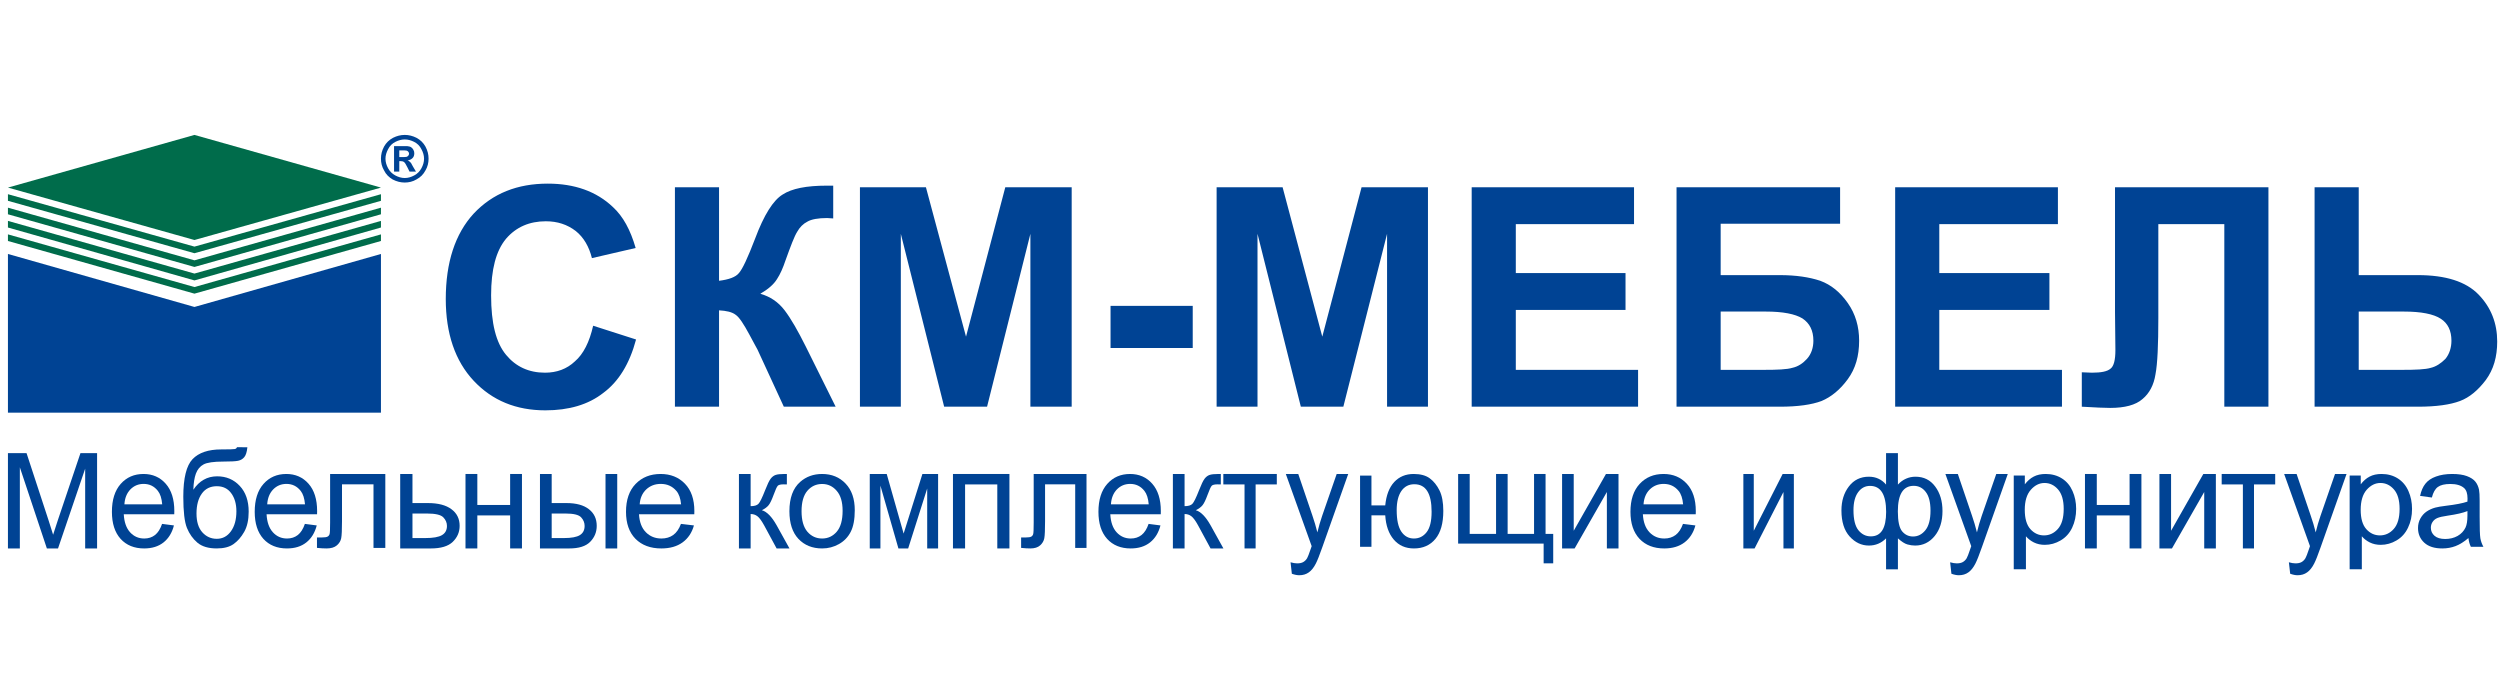
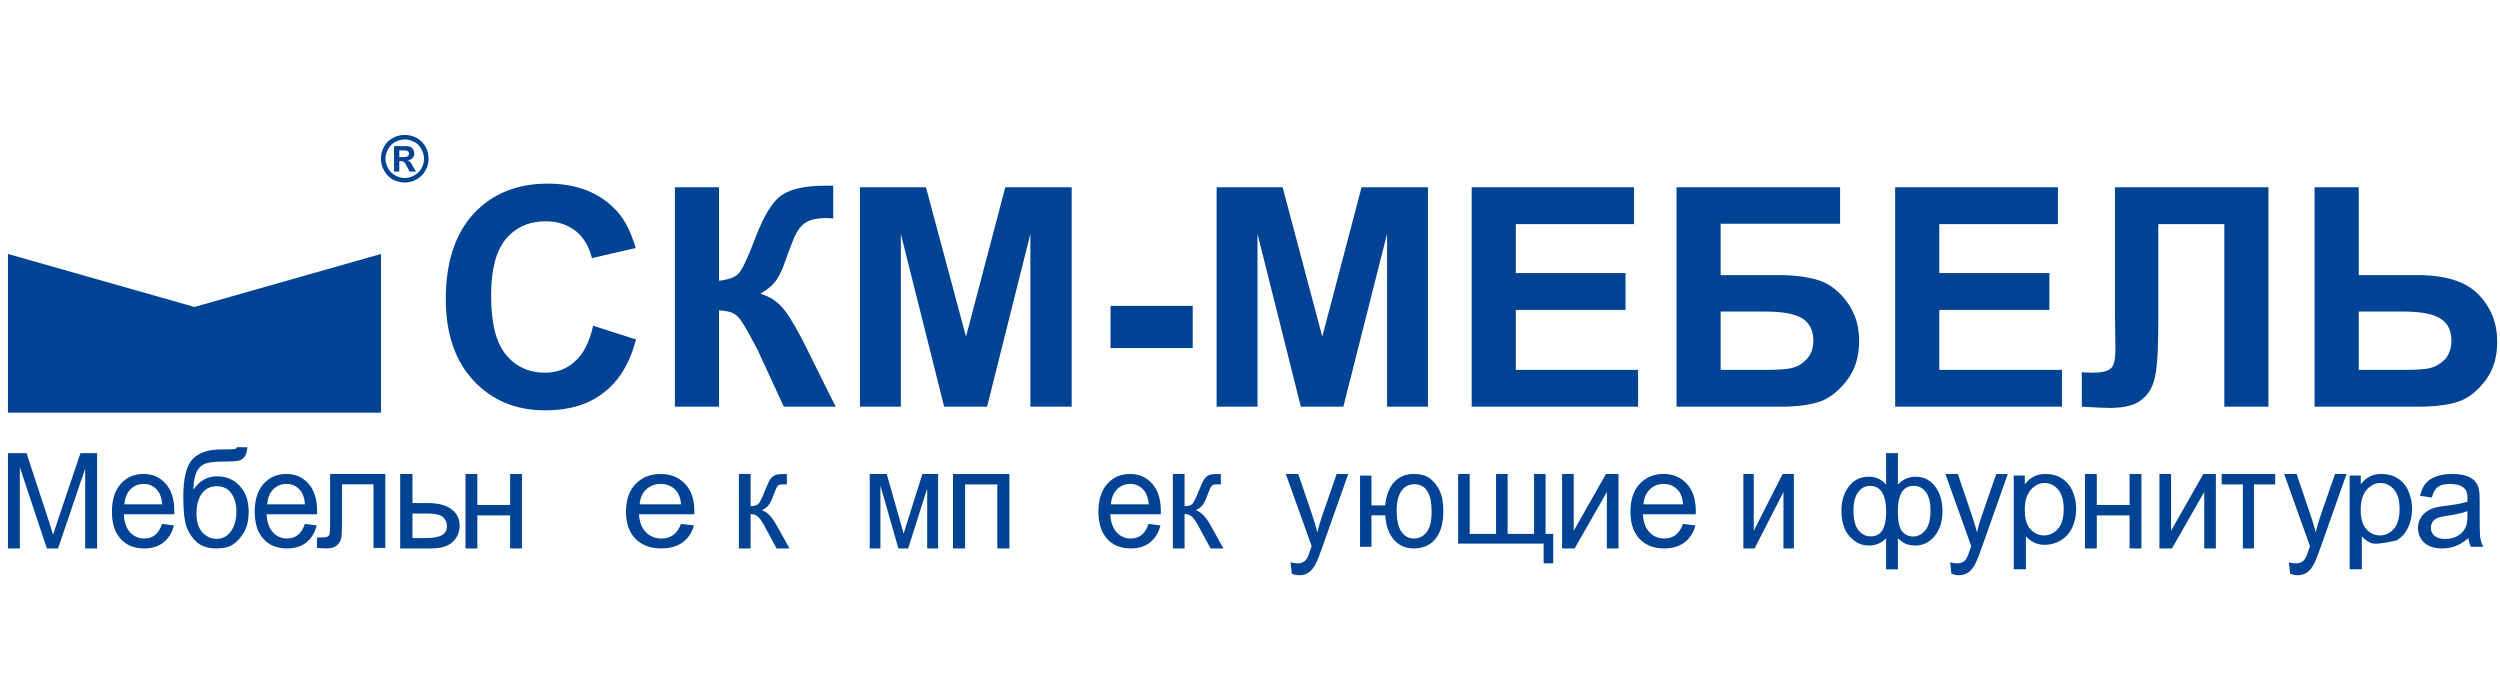
<svg xmlns="http://www.w3.org/2000/svg" width="315" height="88" viewBox="0 0 315 88" fill="none">
  <path d="M1 69.105V57.096H3.345L6.131 65.599C6.388 66.391 6.575 66.983 6.693 67.376C6.826 66.94 7.035 66.298 7.319 65.452L10.137 57.096H12.233V69.105H10.731V59.053L7.311 69.105H5.906L2.501 58.882V69.105H1Z" fill="#004394" />
  <path d="M20.422 66.01L21.916 66.204C21.68 67.123 21.244 67.836 20.607 68.343C19.969 68.85 19.156 69.104 18.165 69.104C16.918 69.104 15.927 68.701 15.193 67.895C14.465 67.083 14.101 65.948 14.101 64.489C14.101 62.978 14.471 61.806 15.209 60.972C15.948 60.138 16.907 59.721 18.085 59.721C19.225 59.721 20.157 60.13 20.88 60.947C21.603 61.764 21.964 62.913 21.964 64.395C21.964 64.486 21.961 64.621 21.956 64.801H15.595C15.649 65.787 15.914 66.543 16.39 67.067C16.867 67.591 17.461 67.853 18.173 67.853C18.703 67.853 19.156 67.706 19.53 67.413C19.905 67.12 20.202 66.652 20.422 66.01ZM15.675 63.55H20.438C20.374 62.795 20.192 62.228 19.892 61.851C19.431 61.265 18.834 60.972 18.101 60.972C17.437 60.972 16.877 61.206 16.422 61.673C15.973 62.142 15.723 62.767 15.675 63.55Z" fill="#004394" />
  <path d="M29.86 56.343L31.169 56.359C31.108 56.956 30.977 57.372 30.774 57.606C30.576 57.84 30.319 57.991 30 58.058C29.688 58.125 29.07 58.158 28.149 58.158C26.925 58.158 26.091 58.279 25.647 58.518C25.203 58.758 24.882 59.143 24.684 59.673C24.492 60.197 24.385 60.875 24.364 61.707C24.736 61.143 25.173 60.722 25.672 60.443C26.171 60.158 26.733 60.016 27.359 60.016C28.505 60.016 29.455 60.418 30.206 61.221C30.957 62.019 31.333 63.101 31.333 64.468C31.333 65.505 31.144 66.356 30.766 67.02C30.387 67.684 29.937 68.197 29.416 68.56C28.9 68.922 28.195 69.103 27.301 69.103C26.265 69.103 25.458 68.864 24.882 68.384C24.306 67.898 23.864 67.279 23.557 66.526C23.25 65.773 23.096 64.462 23.096 62.593C23.096 60.245 23.486 58.663 24.265 57.849C25.049 57.034 26.253 56.627 27.877 56.627C28.887 56.627 29.46 56.611 29.597 56.577C29.734 56.544 29.822 56.465 29.86 56.343ZM29.786 64.426C29.786 63.5 29.57 62.741 29.136 62.15C28.708 61.558 28.102 61.263 27.318 61.263C26.5 61.263 25.869 61.575 25.425 62.2C24.981 62.825 24.759 63.659 24.759 64.702C24.759 65.734 25.003 66.523 25.491 67.07C25.985 67.617 26.591 67.89 27.309 67.89C28.044 67.89 28.64 67.575 29.095 66.945C29.556 66.309 29.786 65.469 29.786 64.426Z" fill="#004394" />
  <path d="M38.415 66.01L39.909 66.204C39.673 67.123 39.237 67.836 38.6 68.343C37.963 68.85 37.149 69.104 36.158 69.104C34.911 69.104 33.92 68.701 33.186 67.895C32.458 67.083 32.094 65.948 32.094 64.489C32.094 62.978 32.463 61.806 33.203 60.972C33.942 60.138 34.9 59.721 36.078 59.721C37.218 59.721 38.15 60.13 38.873 60.947C39.596 61.764 39.957 62.913 39.957 64.395C39.957 64.486 39.955 64.621 39.949 64.801H33.588C33.641 65.787 33.907 66.543 34.383 67.067C34.86 67.591 35.454 67.853 36.166 67.853C36.696 67.853 37.149 67.706 37.523 67.413C37.898 67.12 38.196 66.652 38.415 66.01ZM33.668 63.55H38.431C38.367 62.795 38.185 62.228 37.885 61.851C37.425 61.265 36.827 60.972 36.094 60.972C35.43 60.972 34.871 61.206 34.415 61.673C33.966 62.142 33.717 62.767 33.668 63.55Z" fill="#004394" />
  <path d="M41.594 59.721H48.55V69.042H47.061V61.029H43.092V65.672C43.092 66.754 43.059 67.468 42.992 67.813C42.925 68.159 42.743 68.46 42.443 68.717C42.143 68.975 41.711 69.104 41.145 69.104C40.795 69.104 40.393 69.08 39.938 69.033V67.717H40.596C40.906 67.717 41.128 67.685 41.261 67.62C41.395 67.55 41.483 67.442 41.528 67.295C41.572 67.149 41.594 66.672 41.594 65.865V59.721Z" fill="#004394" />
  <path d="M50.425 59.721H51.971V63.387H53.929C55.206 63.387 56.188 63.644 56.875 64.156C57.568 64.663 57.914 65.364 57.914 66.259C57.914 67.042 57.625 67.714 57.047 68.273C56.474 68.827 55.555 69.104 54.29 69.104H50.425V59.721ZM51.971 67.796H53.594C54.573 67.796 55.272 67.672 55.69 67.425C56.108 67.177 56.316 66.792 56.316 66.268C56.316 65.861 56.162 65.499 55.853 65.181C55.544 64.863 54.859 64.704 53.8 64.704H51.971V67.796Z" fill="#004394" />
  <path d="M58.653 59.721H60.144V63.626H64.277V59.721H65.767V69.104H64.277V64.942H60.144V69.104H58.653V59.721Z" fill="#004394" />
-   <path d="M76.295 59.721H77.771V69.104H76.295V59.721ZM68.036 59.721H69.512V63.387H71.382C72.601 63.387 73.539 63.644 74.195 64.156C74.856 64.663 75.188 65.364 75.188 66.259C75.188 67.042 74.911 67.714 74.359 68.273C73.812 68.827 72.935 69.104 71.726 69.104H68.036V59.721ZM69.512 67.796H71.062C71.997 67.796 72.664 67.672 73.063 67.425C73.462 67.177 73.662 66.792 73.662 66.268C73.662 65.861 73.514 65.499 73.219 65.181C72.924 64.863 72.27 64.704 71.259 64.704H69.512V67.796Z" fill="#004394" />
  <path d="M85.8 66.01L87.436 66.204C87.178 67.123 86.7 67.836 86.002 68.343C85.304 68.85 84.413 69.104 83.328 69.104C81.962 69.104 80.877 68.701 80.073 67.895C79.276 67.083 78.877 65.948 78.877 64.489C78.877 62.978 79.282 61.806 80.091 60.972C80.9 60.138 81.95 59.721 83.24 59.721C84.489 59.721 85.51 60.13 86.301 60.947C87.093 61.764 87.489 62.913 87.489 64.395C87.489 64.486 87.486 64.621 87.48 64.801H80.513C80.572 65.787 80.862 66.543 81.384 67.067C81.906 67.591 82.557 67.853 83.337 67.853C83.917 67.853 84.413 67.706 84.824 67.413C85.234 67.12 85.559 66.652 85.8 66.01ZM80.601 63.55H85.817C85.747 62.795 85.548 62.228 85.219 61.851C84.715 61.265 84.061 60.972 83.258 60.972C82.53 60.972 81.918 61.206 81.419 61.673C80.927 62.142 80.654 62.767 80.601 63.55Z" fill="#004394" />
  <path d="M93.106 59.721H94.58V63.776C95.049 63.776 95.376 63.679 95.561 63.485C95.752 63.291 96.031 62.725 96.397 61.788C96.685 61.046 96.92 60.557 97.1 60.322C97.28 60.086 97.488 59.927 97.722 59.845C97.957 59.762 98.333 59.721 98.852 59.721H99.146V61.037L98.737 61.029C98.349 61.029 98.101 61.091 97.992 61.214C97.877 61.344 97.703 61.729 97.468 62.371C97.245 62.984 97.04 63.408 96.855 63.644C96.669 63.88 96.383 64.094 95.996 64.288C96.629 64.471 97.25 65.107 97.861 66.197L99.473 69.104H97.853L96.282 66.197C95.96 65.614 95.679 65.231 95.439 65.049C95.198 64.86 94.912 64.766 94.58 64.766V69.104H93.106V59.721Z" fill="#004394" />
-   <path d="M99.465 64.412C99.465 62.75 99.917 61.519 100.822 60.719C101.578 60.054 102.5 59.721 103.587 59.721C104.795 59.721 105.783 60.127 106.55 60.938C107.317 61.744 107.701 62.86 107.701 64.285C107.701 65.441 107.53 66.351 107.187 67.016C106.851 67.675 106.357 68.188 105.706 68.554C105.06 68.92 104.354 69.104 103.587 69.104C102.356 69.104 101.36 68.701 100.599 67.895C99.843 67.089 99.465 65.928 99.465 64.412ZM100.996 64.412C100.996 65.562 101.242 66.424 101.733 66.999C102.224 67.568 102.842 67.853 103.587 67.853C104.326 67.853 104.941 67.565 105.433 66.99C105.924 66.416 106.169 65.539 106.169 64.362C106.169 63.252 105.921 62.412 105.424 61.843C104.933 61.268 104.321 60.981 103.587 60.981C102.842 60.981 102.224 61.265 101.733 61.834C101.242 62.403 100.996 63.263 100.996 64.412Z" fill="#004394" />
  <path d="M109.589 59.721H111.726L113.857 67.231L116.223 59.721H118.201V69.104H116.827V61.55L114.429 69.104H113.2L110.933 61.188V69.104H109.589V59.721Z" fill="#004394" />
  <path d="M120.073 59.721H127.188V69.104H125.66V61.037H121.601V69.104H120.073V59.721Z" fill="#004394" />
-   <path d="M130.245 59.721H136.9V69.042H135.475V61.029H131.678V65.672C131.678 66.754 131.646 67.468 131.583 67.813C131.519 68.159 131.344 68.46 131.057 68.717C130.77 68.975 130.356 69.104 129.815 69.104C129.481 69.104 129.096 69.08 128.661 69.033V67.717H129.29C129.587 67.717 129.799 67.685 129.927 67.62C130.054 67.55 130.139 67.442 130.181 67.295C130.224 67.149 130.245 66.672 130.245 65.865V59.721Z" fill="#004394" />
  <path d="M144.723 66.01L146.218 66.204C145.982 67.123 145.546 67.836 144.908 68.343C144.271 68.85 143.457 69.104 142.467 69.104C141.219 69.104 140.229 68.701 139.495 67.895C138.767 67.083 138.403 65.948 138.403 64.489C138.403 62.978 138.772 61.806 139.512 60.972C140.251 60.138 141.209 59.721 142.386 59.721C143.527 59.721 144.459 60.13 145.181 60.947C145.904 61.764 146.265 62.913 146.265 64.395C146.265 64.486 146.263 64.621 146.258 64.801H139.897C139.95 65.787 140.216 66.543 140.692 67.067C141.169 67.591 141.763 67.853 142.475 67.853C143.005 67.853 143.457 67.706 143.832 67.413C144.207 67.12 144.504 66.652 144.723 66.01ZM139.977 63.55H144.74C144.675 62.795 144.493 62.228 144.194 61.851C143.733 61.265 143.136 60.972 142.403 60.972C141.739 60.972 141.179 61.206 140.724 61.673C140.275 62.142 140.026 62.767 139.977 63.55Z" fill="#004394" />
  <path d="M147.783 59.721H149.256V63.776C149.725 63.776 150.053 63.679 150.238 63.485C150.429 63.291 150.707 62.725 151.073 61.788C151.362 61.046 151.597 60.557 151.777 60.322C151.957 60.086 152.164 59.927 152.399 59.845C152.633 59.762 153.01 59.721 153.528 59.721H153.823V61.037L153.413 61.029C153.026 61.029 152.778 61.091 152.669 61.214C152.554 61.344 152.38 61.729 152.145 62.371C151.921 62.984 151.717 63.408 151.531 63.644C151.346 63.88 151.059 64.094 150.672 64.288C151.305 64.471 151.927 65.107 152.538 66.197L154.15 69.104H152.53L150.958 66.197C150.637 65.614 150.355 65.231 150.115 65.049C149.875 64.86 149.589 64.766 149.256 64.766V69.104H147.783V59.721Z" fill="#004394" />
-   <path d="M154.141 59.721H160.878V61.037H158.208V69.104H156.811V61.037H154.141V59.721Z" fill="#004394" />
  <path d="M162.772 72.292L162.61 70.848C162.929 70.939 163.206 70.985 163.443 70.985C163.766 70.985 164.025 70.928 164.219 70.814C164.413 70.7 164.572 70.541 164.696 70.335C164.787 70.181 164.935 69.8 165.14 69.19C165.167 69.105 165.21 68.98 165.27 68.814L162.013 59.721H163.581L165.367 64.977C165.599 65.643 165.806 66.344 165.989 67.079C166.156 66.373 166.355 65.683 166.587 65.011L168.422 59.721H169.876L166.611 68.951C166.261 69.948 165.989 70.635 165.795 71.01C165.536 71.517 165.24 71.888 164.906 72.121C164.572 72.361 164.173 72.48 163.71 72.48C163.43 72.48 163.117 72.418 162.772 72.292Z" fill="#004394" />
  <path d="M171.368 59.924H172.802V63.677H174.54C174.668 62.392 175.045 61.411 175.672 60.735C176.304 60.059 177.123 59.721 178.127 59.721C178.982 59.721 179.657 59.904 180.151 60.271C180.645 60.636 181.052 61.141 181.371 61.783C181.695 62.426 181.857 63.291 181.857 64.379C181.857 65.928 181.525 67.103 180.861 67.903C180.197 68.704 179.296 69.104 178.159 69.104C177.101 69.104 176.253 68.732 175.616 67.988C174.979 67.244 174.62 66.224 174.54 64.928H172.802V68.901H171.368V59.924ZM178.206 61.014C177.505 61.014 176.958 61.302 176.565 61.877C176.177 62.446 175.983 63.246 175.983 64.277C175.983 65.511 176.179 66.416 176.573 66.99C176.966 67.565 177.492 67.853 178.151 67.853C178.804 67.853 179.338 67.588 179.753 67.058C180.173 66.523 180.382 65.663 180.382 64.48C180.382 63.325 180.202 62.46 179.84 61.885C179.479 61.305 178.935 61.014 178.206 61.014Z" fill="#004394" />
  <path d="M183.725 59.721H185.182V67.271H188.504V59.721H189.961V67.271H193.291V59.721H194.741V67.271H195.705V70.98H194.498V68.493H183.725V59.721Z" fill="#004394" />
  <path d="M196.823 59.721H198.289V66.877L202.352 59.721H203.932V69.104H202.466V61.992L198.403 69.104H196.823V59.721Z" fill="#004394" />
  <path d="M212.056 66.01L213.62 66.204C213.374 67.123 212.917 67.836 212.249 68.343C211.582 68.85 210.73 69.104 209.692 69.104C208.386 69.104 207.348 68.701 206.581 67.895C205.818 67.083 205.437 65.948 205.437 64.489C205.437 62.978 205.824 61.806 206.597 60.972C207.371 60.138 208.375 59.721 209.608 59.721C210.803 59.721 211.778 60.13 212.535 60.947C213.292 61.764 213.671 62.913 213.671 64.395C213.671 64.486 213.668 64.621 213.662 64.801H207.001C207.057 65.787 207.335 66.543 207.834 67.067C208.333 67.591 208.955 67.853 209.701 67.853C210.256 67.853 210.73 67.706 211.122 67.413C211.515 67.12 211.826 66.652 212.056 66.01ZM207.085 63.55H212.073C212.005 62.795 211.815 62.228 211.501 61.851C211.018 61.265 210.394 60.972 209.625 60.972C208.93 60.972 208.344 61.206 207.867 61.673C207.396 62.142 207.135 62.767 207.085 63.55Z" fill="#004394" />
  <path d="M219.664 59.721H220.976V66.877L224.613 59.721H226.027V69.104H224.715V61.992L221.077 69.104H219.664V59.721Z" fill="#004394" />
  <path d="M237.644 57.096H239.137V61.058C239.447 60.724 239.787 60.477 240.157 60.315C240.528 60.148 240.926 60.065 241.352 60.065C242.397 60.065 243.224 60.477 243.832 61.3C244.446 62.118 244.753 63.149 244.753 64.394C244.753 65.692 244.423 66.741 243.766 67.544C243.108 68.341 242.289 68.74 241.31 68.74C240.99 68.74 240.663 68.693 240.332 68.599C240 68.505 239.602 68.25 239.137 67.833V71.733H237.644V67.833C237.346 68.135 237.014 68.362 236.649 68.513C236.29 68.664 235.9 68.74 235.479 68.74C234.556 68.74 233.748 68.359 233.057 67.599C232.366 66.833 232.021 65.739 232.021 64.316C232.021 63.113 232.333 62.105 232.958 61.292C233.582 60.474 234.423 60.065 235.479 60.065C235.922 60.065 236.322 60.148 236.682 60.315C237.041 60.477 237.362 60.724 237.644 61.058V57.096ZM239.129 64.433C239.129 65.684 239.312 66.525 239.677 66.957C240.041 67.385 240.497 67.599 241.045 67.599C241.653 67.599 242.17 67.335 242.596 66.809C243.027 66.278 243.243 65.455 243.243 64.34C243.243 63.287 243.044 62.503 242.646 61.988C242.253 61.472 241.747 61.214 241.128 61.214C240.465 61.214 239.964 61.482 239.627 62.019C239.295 62.556 239.129 63.36 239.129 64.433ZM233.538 64.277C233.538 65.45 233.746 66.293 234.16 66.809C234.581 67.325 235.101 67.583 235.72 67.583C236.367 67.583 236.85 67.328 237.171 66.817C237.492 66.301 237.653 65.53 237.653 64.504C237.653 63.41 237.484 62.589 237.146 62.042C236.809 61.495 236.3 61.222 235.62 61.222C235.007 61.222 234.506 61.49 234.119 62.027C233.732 62.558 233.538 63.308 233.538 64.277Z" fill="#004394" />
  <path d="M245.878 72.292L245.717 70.848C246.035 70.939 246.312 70.985 246.549 70.985C246.872 70.985 247.131 70.928 247.325 70.814C247.519 70.7 247.678 70.541 247.802 70.335C247.893 70.181 248.041 69.8 248.246 69.19C248.273 69.105 248.316 68.98 248.376 68.814L245.119 59.721H246.687L248.473 64.977C248.704 65.643 248.912 66.344 249.095 67.079C249.262 66.373 249.461 65.683 249.693 65.011L251.529 59.721H252.981L249.717 68.951C249.367 69.948 249.095 70.635 248.901 71.01C248.642 71.517 248.346 71.888 248.012 72.121C247.678 72.361 247.279 72.48 246.816 72.48C246.536 72.48 246.223 72.418 245.878 72.292Z" fill="#004394" />
  <path d="M253.732 71.731V59.914H255.129V61.024C255.462 60.59 255.833 60.265 256.248 60.051C256.664 59.831 257.166 59.721 257.757 59.721C258.532 59.721 259.213 59.909 259.805 60.284C260.397 60.66 260.842 61.191 261.142 61.877C261.445 62.558 261.595 63.306 261.595 64.121C261.595 64.995 261.426 65.784 261.093 66.486C260.763 67.183 260.281 67.719 259.64 68.095C259.011 68.465 258.345 68.65 257.645 68.65C257.136 68.65 256.675 68.548 256.263 68.344C255.863 68.141 255.529 67.883 255.267 67.572V71.731H253.732ZM255.121 64.234C255.121 65.333 255.357 66.146 255.829 66.671C256.301 67.197 256.874 67.46 257.544 67.46C258.225 67.46 258.809 67.189 259.292 66.647C259.783 66.1 260.026 65.255 260.026 64.113C260.026 63.025 259.786 62.209 259.311 61.667C258.839 61.126 258.27 60.855 257.611 60.855C256.96 60.855 256.379 61.145 255.874 61.724C255.372 62.298 255.121 63.134 255.121 64.234Z" fill="#004394" />
  <path d="M262.706 59.721H264.195V63.626H268.328V59.721H269.818V69.104H268.328V64.942H264.195V69.104H262.706V59.721Z" fill="#004394" />
  <path d="M272.087 59.721H273.555V66.877L277.62 59.721H279.199V69.104H277.732V61.992L273.667 69.104H272.087V59.721Z" fill="#004394" />
  <path d="M279.932 59.721H286.675V61.037H284.004V69.104H282.603V61.037H279.932V59.721Z" fill="#004394" />
  <path d="M288.563 72.292L288.398 70.848C288.72 70.939 288.994 70.985 289.233 70.985C289.555 70.985 289.814 70.928 290.008 70.814C290.203 70.7 290.36 70.541 290.484 70.335C290.577 70.181 290.723 69.8 290.929 69.19C290.956 69.105 291 68.98 291.057 68.814L287.803 59.721H289.372L291.154 64.977C291.386 65.643 291.596 66.344 291.779 67.079C291.948 66.373 292.146 65.683 292.378 65.011L294.213 59.721H295.665L292.401 68.951C292.053 69.948 291.779 70.635 291.585 71.01C291.326 71.517 291.03 71.888 290.693 72.121C290.36 72.361 289.963 72.48 289.499 72.48C289.218 72.48 288.908 72.418 288.563 72.292Z" fill="#004394" />
-   <path d="M296.055 71.731V59.914H297.455V61.024C297.784 60.59 298.155 60.265 298.571 60.051C298.986 59.831 299.488 59.721 300.079 59.721C300.854 59.721 301.536 59.909 302.127 60.284C302.719 60.66 303.164 61.191 303.464 61.877C303.767 62.558 303.917 63.306 303.917 64.121C303.917 64.995 303.752 65.784 303.411 66.486C303.086 67.183 302.603 67.719 301.962 68.095C301.334 68.465 300.667 68.65 299.971 68.65C299.458 68.65 298.997 68.548 298.586 68.344C298.185 68.141 297.852 67.883 297.59 67.572V71.731H296.055ZM297.447 64.234C297.447 65.333 297.683 66.146 298.155 66.671C298.627 67.197 299.196 67.46 299.87 67.46C300.547 67.46 301.131 67.189 301.614 66.647C302.105 66.1 302.348 65.255 302.348 64.113C302.348 63.025 302.109 62.209 301.633 61.667C301.161 61.126 300.596 60.855 299.933 60.855C299.282 60.855 298.702 61.145 298.192 61.724C297.698 62.298 297.447 63.134 297.447 64.234Z" fill="#004394" />
+   <path d="M296.055 71.731V59.914H297.455V61.024C297.784 60.59 298.155 60.265 298.571 60.051C298.986 59.831 299.488 59.721 300.079 59.721C300.854 59.721 301.536 59.909 302.127 60.284C302.719 60.66 303.164 61.191 303.464 61.877C303.767 62.558 303.917 63.306 303.917 64.121C303.917 64.995 303.752 65.784 303.411 66.486C303.086 67.183 302.603 67.719 301.962 68.095C299.458 68.65 298.997 68.548 298.586 68.344C298.185 68.141 297.852 67.883 297.59 67.572V71.731H296.055ZM297.447 64.234C297.447 65.333 297.683 66.146 298.155 66.671C298.627 67.197 299.196 67.46 299.87 67.46C300.547 67.46 301.131 67.189 301.614 66.647C302.105 66.1 302.348 65.255 302.348 64.113C302.348 63.025 302.109 62.209 301.633 61.667C301.161 61.126 300.596 60.855 299.933 60.855C299.282 60.855 298.702 61.145 298.192 61.724C297.698 62.298 297.447 63.134 297.447 64.234Z" fill="#004394" />
  <path d="M311.024 67.793C310.466 68.272 309.919 68.61 309.398 68.808C308.881 69.005 308.326 69.104 307.731 69.104C306.745 69.104 305.989 68.864 305.464 68.385C304.936 67.9 304.67 67.284 304.67 66.534C304.67 66.094 304.767 65.694 304.966 65.334C305.168 64.967 305.43 64.674 305.749 64.455C306.075 64.235 306.438 64.069 306.847 63.956C307.143 63.877 307.592 63.801 308.195 63.727C309.42 63.581 310.32 63.407 310.897 63.204C310.904 62.995 310.908 62.862 310.908 62.806C310.908 62.187 310.762 61.75 310.477 61.496C310.091 61.153 309.514 60.981 308.75 60.981C308.034 60.981 307.51 61.107 307.165 61.361C306.828 61.609 306.577 62.051 306.416 62.688L304.932 62.485C305.067 61.848 305.288 61.335 305.599 60.947C305.906 60.552 306.352 60.251 306.937 60.042C307.521 59.828 308.199 59.721 308.967 59.721C309.731 59.721 310.353 59.811 310.833 59.991C311.309 60.172 311.661 60.4 311.886 60.676C312.11 60.947 312.268 61.29 312.358 61.707C312.41 61.967 312.436 62.435 312.436 63.111V65.139C312.436 66.554 312.463 67.45 312.526 67.827C312.594 68.199 312.721 68.557 312.912 68.901H311.331C311.17 68.585 311.073 68.216 311.024 67.793ZM310.897 64.395C310.35 64.621 309.522 64.812 308.42 64.97C307.798 65.06 307.356 65.162 307.098 65.275C306.839 65.387 306.641 65.553 306.498 65.773C306.36 65.987 306.288 66.227 306.288 66.492C306.288 66.898 306.438 67.236 306.745 67.506C307.053 67.776 307.502 67.912 308.094 67.912C308.679 67.912 309.199 67.785 309.653 67.531C310.106 67.272 310.439 66.92 310.653 66.475C310.818 66.131 310.897 65.624 310.897 64.953V64.395Z" fill="#004394" />
  <path fill-rule="evenodd" clip-rule="evenodd" d="M51 17C51.51 17 51.99 17.12 52.47 17.36C52.98 17.63 53.34 17.99 53.61 18.47C53.88 18.98 54 19.46 54 20C54 20.51 53.88 21.02 53.61 21.47C53.34 21.98 52.98 22.34 52.47 22.61C52.02 22.88 51.51 23 51 23C50.49 23 49.98 22.88 49.47 22.61C49.02 22.34 48.63 21.98 48.39 21.47C48.12 21.02 48 20.51 48 20C48 19.46 48.12 18.98 48.39 18.47C48.66 17.99 49.02 17.63 49.53 17.36C50.01 17.12 50.49 17 51 17ZM51 17.57C50.58 17.57 50.19 17.69 49.83 17.87C49.41 18.08 49.11 18.38 48.9 18.8C48.69 19.19 48.57 19.58 48.57 20C48.57 20.42 48.69 20.81 48.9 21.2C49.11 21.59 49.41 21.89 49.8 22.1C50.19 22.31 50.58 22.43 51 22.43C51.42 22.43 51.81 22.31 52.2 22.1C52.59 21.89 52.89 21.59 53.1 21.2C53.31 20.81 53.43 20.42 53.43 20C53.43 19.58 53.31 19.19 53.1 18.8C52.89 18.38 52.59 18.08 52.17 17.87C51.81 17.69 51.42 17.57 51 17.57ZM49.65 21.62V18.41H50.28C50.88 18.41 51.24 18.41 51.3 18.41C51.51 18.44 51.69 18.47 51.81 18.56C51.9 18.62 52.02 18.74 52.08 18.86C52.17 19.01 52.2 19.16 52.2 19.31C52.2 19.55 52.14 19.76 51.99 19.91C51.84 20.06 51.63 20.18 51.36 20.21C51.45 20.24 51.54 20.3 51.57 20.33C51.63 20.36 51.72 20.45 51.81 20.57C51.81 20.6 51.9 20.72 52.02 20.96L52.41 21.62H51.6L51.33 21.08C51.15 20.72 51.03 20.51 50.91 20.42C50.79 20.33 50.64 20.3 50.46 20.3H50.31V21.62H49.65ZM50.31 19.79H50.55C50.91 19.79 51.15 19.79 51.24 19.76C51.33 19.73 51.39 19.67 51.45 19.61C51.51 19.52 51.54 19.46 51.54 19.37C51.54 19.28 51.51 19.19 51.45 19.13C51.42 19.07 51.33 19.01 51.24 18.98C51.15 18.95 50.91 18.95 50.55 18.95H50.31V19.79Z" fill="#004394" />
  <path fill-rule="evenodd" clip-rule="evenodd" d="M74.736 41.042L80.143 42.776C79.326 45.837 77.949 48.081 76.011 49.51C74.123 50.989 71.675 51.703 68.716 51.703C65.043 51.703 62.033 50.479 59.687 47.979C57.34 45.48 56.167 42.011 56.167 37.675C56.167 33.084 57.34 29.462 59.687 26.911C62.084 24.361 65.196 23.137 69.022 23.137C72.389 23.137 75.144 24.106 77.235 26.095C78.51 27.268 79.429 28.952 80.092 31.247L74.582 32.523C74.225 31.094 73.562 29.921 72.542 29.105C71.471 28.289 70.246 27.881 68.767 27.881C66.727 27.881 65.043 28.595 63.768 30.074C62.492 31.605 61.88 33.951 61.88 37.216C61.88 40.736 62.492 43.184 63.768 44.715C64.992 46.194 66.624 46.959 68.665 46.959C70.144 46.959 71.419 46.5 72.44 45.531C73.511 44.613 74.276 43.082 74.736 41.042ZM85.04 23.596H90.6V35.379C91.824 35.226 92.692 34.92 93.1 34.41C93.559 33.9 94.222 32.472 95.14 30.074C96.263 27.064 97.436 25.228 98.609 24.514C99.782 23.749 101.619 23.392 104.169 23.392C104.323 23.392 104.577 23.392 104.985 23.392V27.524L104.22 27.473C103.098 27.473 102.231 27.626 101.721 27.932C101.211 28.187 100.752 28.646 100.445 29.207C100.089 29.768 99.629 30.992 98.966 32.829C98.66 33.747 98.303 34.563 97.895 35.175C97.487 35.839 96.772 36.451 95.803 37.012C97.028 37.369 98.048 38.032 98.864 39.103C99.68 40.174 100.548 41.705 101.517 43.643L105.292 51.244H98.762L95.446 44.051C95.395 43.949 95.293 43.796 95.14 43.49C95.089 43.388 94.834 42.929 94.426 42.164C93.712 40.838 93.151 39.971 92.692 39.664C92.233 39.307 91.518 39.154 90.6 39.103V51.244H85.04V23.596ZM108.352 51.244V23.596H116.667L121.718 42.419L126.666 23.596H135.032V51.244H129.829V29.462L124.37 51.244H118.963L113.505 29.462V51.244H108.352ZM139.929 43.847V38.542H150.284V43.847H139.929ZM153.294 51.244V23.596H161.609L166.608 42.419L171.557 23.596H179.923V51.244H174.77V29.462L169.261 51.244H163.905L158.446 29.462V51.244H153.294ZM185.432 51.244V23.596H205.888V28.238H190.992V34.41H204.816V39.052H190.992V46.602H206.398V51.244H185.432ZM211.244 23.596H231.853V28.187H216.804V34.665H224.252C226.292 34.665 227.976 34.92 229.353 35.379C230.731 35.889 231.853 36.808 232.822 38.185C233.791 39.562 234.25 41.144 234.25 42.929C234.25 44.868 233.791 46.449 232.822 47.775C231.853 49.102 230.731 50.02 229.506 50.53C228.282 50.989 226.548 51.244 224.252 51.244H211.244V23.596ZM216.804 46.602H222.211C223.946 46.602 225.17 46.551 225.833 46.347C226.548 46.194 227.16 45.786 227.67 45.225C228.231 44.613 228.486 43.796 228.486 42.929C228.486 41.654 228.027 40.736 227.109 40.123C226.19 39.562 224.66 39.256 222.467 39.256H216.804V46.602ZM238.79 51.244V23.596H259.297V28.238H244.351V34.41H258.226V39.052H244.351V46.602H259.808V51.244H238.79ZM266.491 23.596H285.822V51.244H280.264V28.238H271.95V40.073C271.95 43.439 271.847 45.837 271.59 47.163C271.388 48.489 270.826 49.561 269.96 50.275C269.091 51.04 267.714 51.397 265.879 51.397C265.215 51.397 264.042 51.346 262.307 51.244V46.908L263.583 46.959C264.756 46.959 265.519 46.806 265.929 46.449C266.336 46.143 266.54 45.378 266.54 44.102L266.491 39.358V23.596ZM291.638 23.596H297.199V34.665H304.648C308.167 34.665 310.718 35.481 312.298 37.114C313.88 38.746 314.647 40.736 314.647 43.031C314.647 44.969 314.188 46.551 313.216 47.877C312.248 49.153 311.177 50.071 309.951 50.53C308.729 50.989 306.994 51.244 304.648 51.244H291.638V23.596ZM297.199 46.602H302.658C304.393 46.602 305.616 46.551 306.28 46.347C306.944 46.194 307.556 45.786 308.117 45.225C308.626 44.613 308.881 43.796 308.881 42.929C308.881 41.654 308.421 40.736 307.556 40.174C306.637 39.562 305.054 39.256 302.863 39.256H297.199V46.602Z" fill="#004394" />
  <path fill-rule="evenodd" clip-rule="evenodd" d="M48 32V52H1V32L24.5 38.677L48 32Z" fill="#004394" />
-   <path fill-rule="evenodd" clip-rule="evenodd" d="M1 23.636L24.5 17L48 23.636L24.5 30.241L1 23.636ZM1 29.531L24.5 36.167L48 29.531V30.364L24.5 37L1 30.364V29.531ZM1 27.833L24.5 34.469L48 27.833V28.667L24.5 35.333L1 28.667V27.833ZM1 26.167L24.5 32.802L48 26.167V27L24.5 33.636L1 27V26.167ZM1 24.469L24.5 31.074L48 24.469V25.302L24.5 31.907L1 25.302V24.469Z" fill="#006C4B" />
</svg>